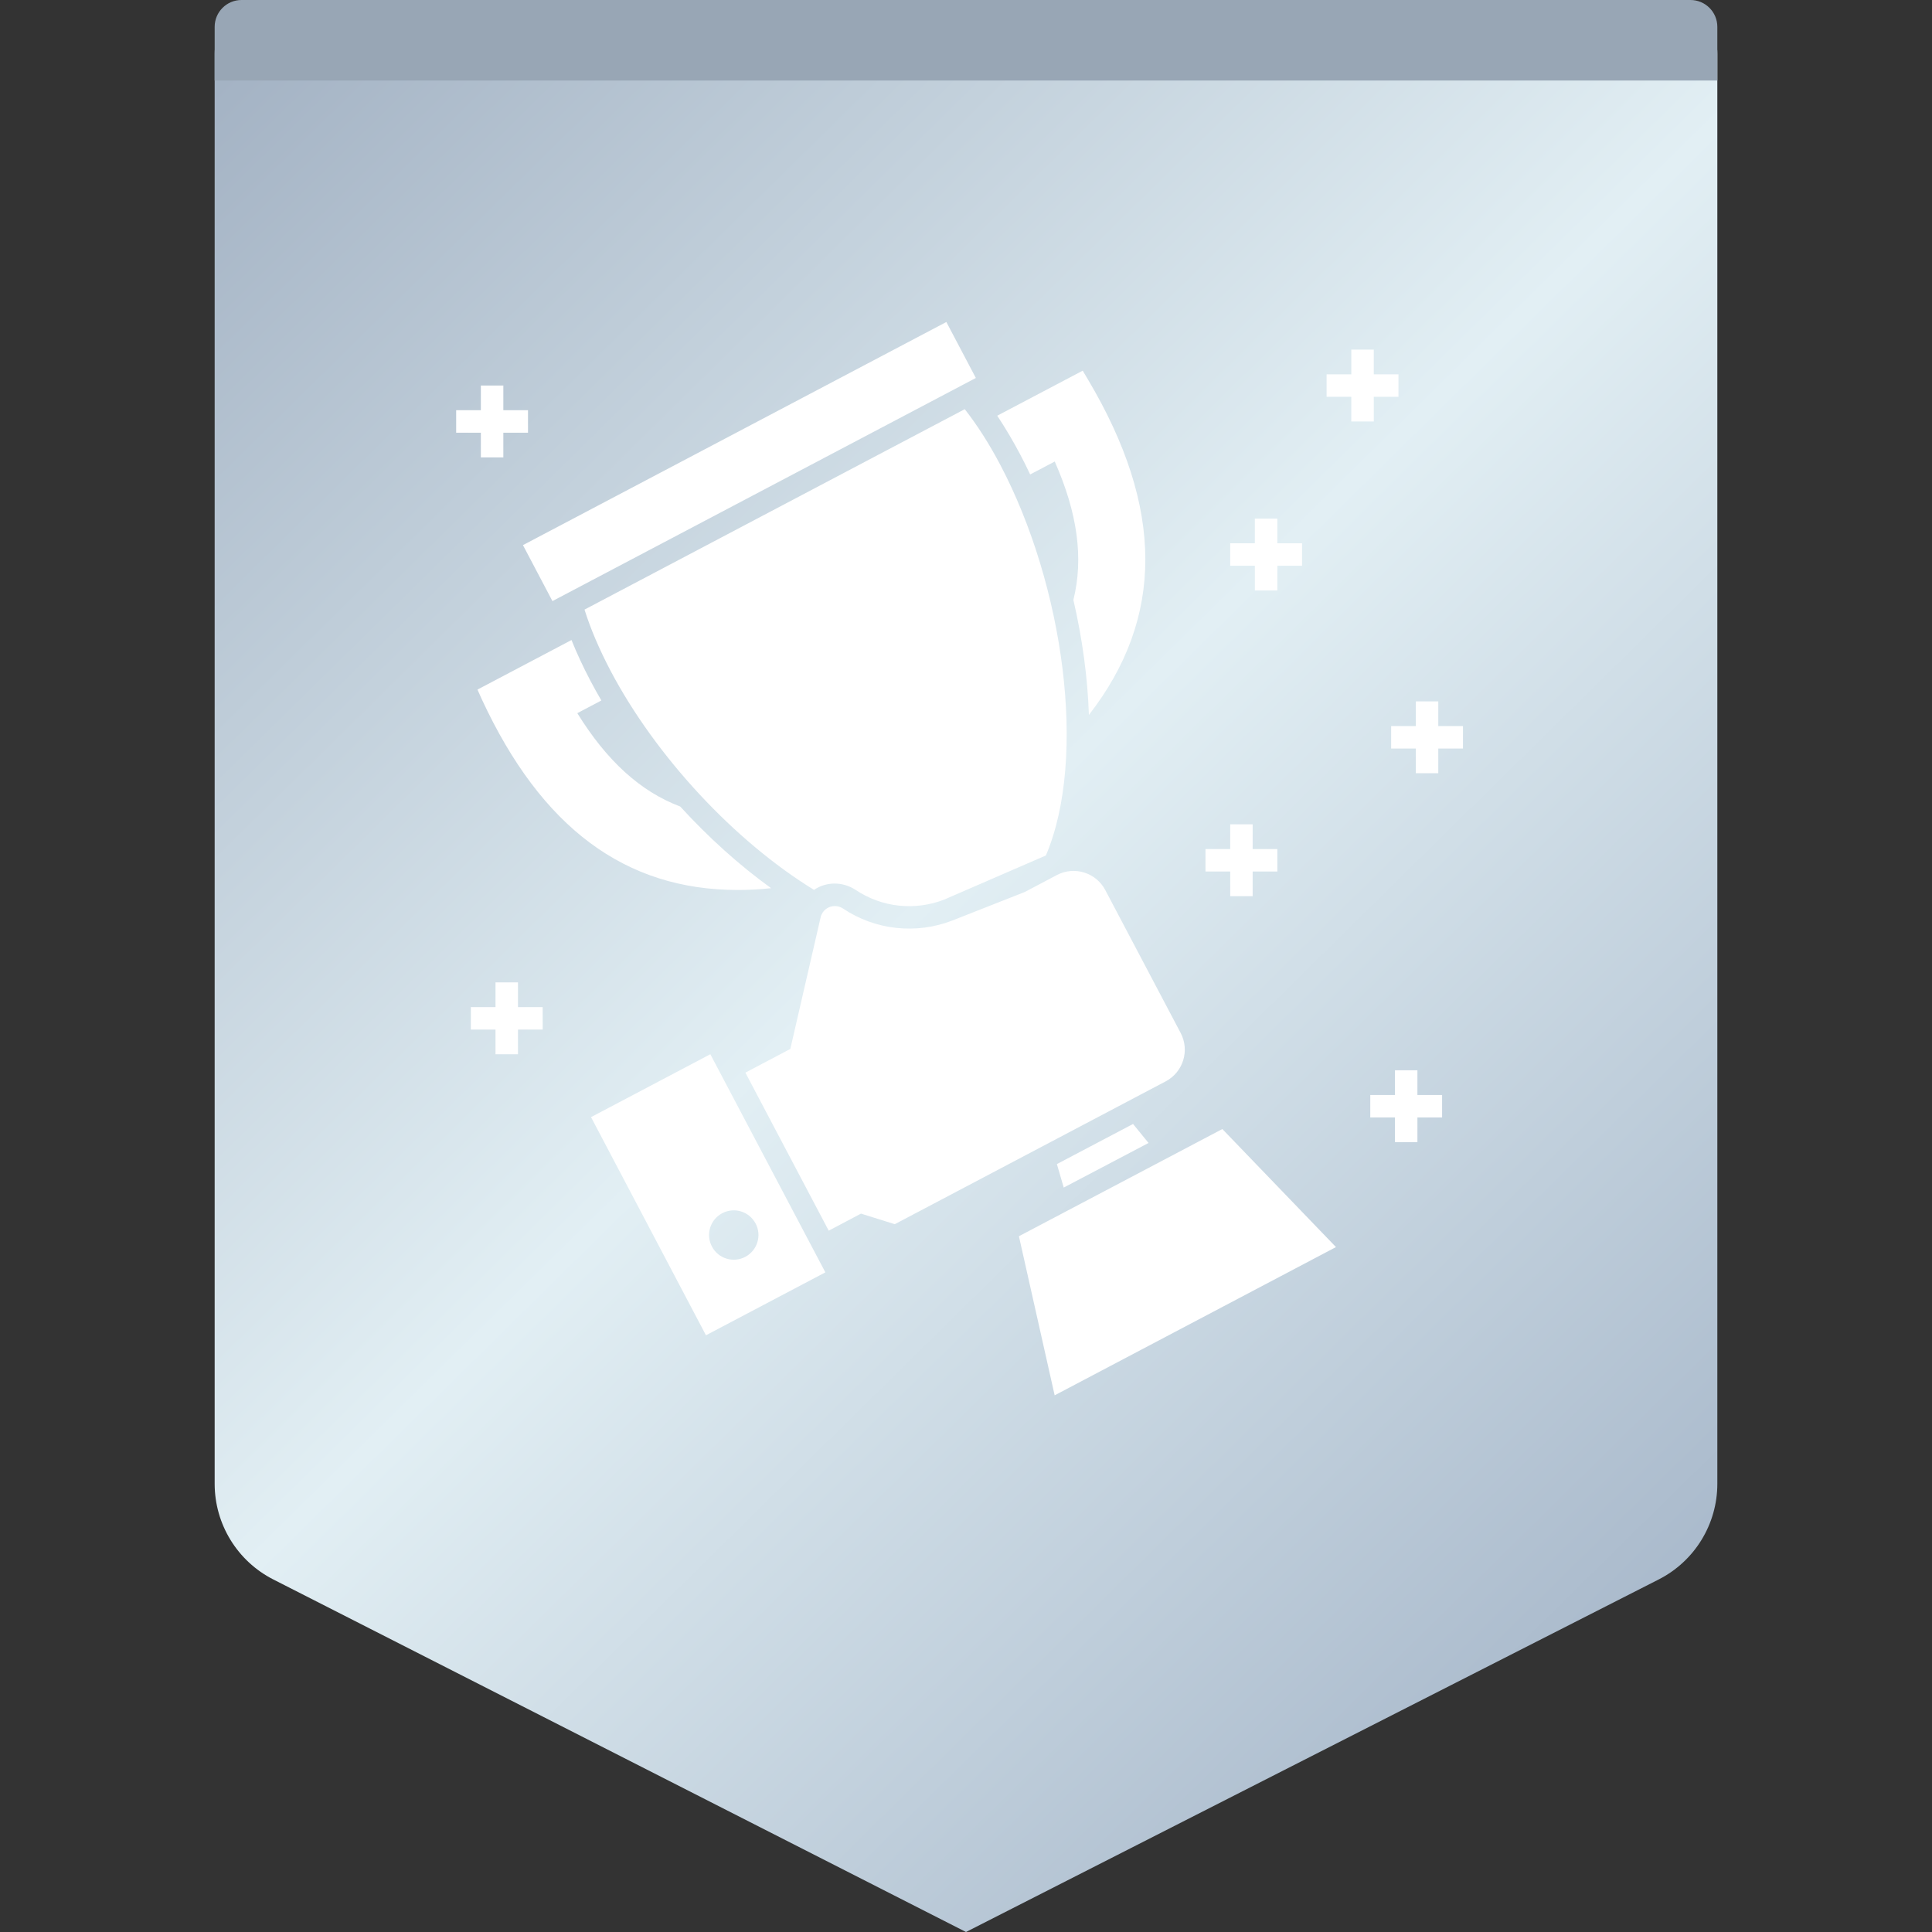
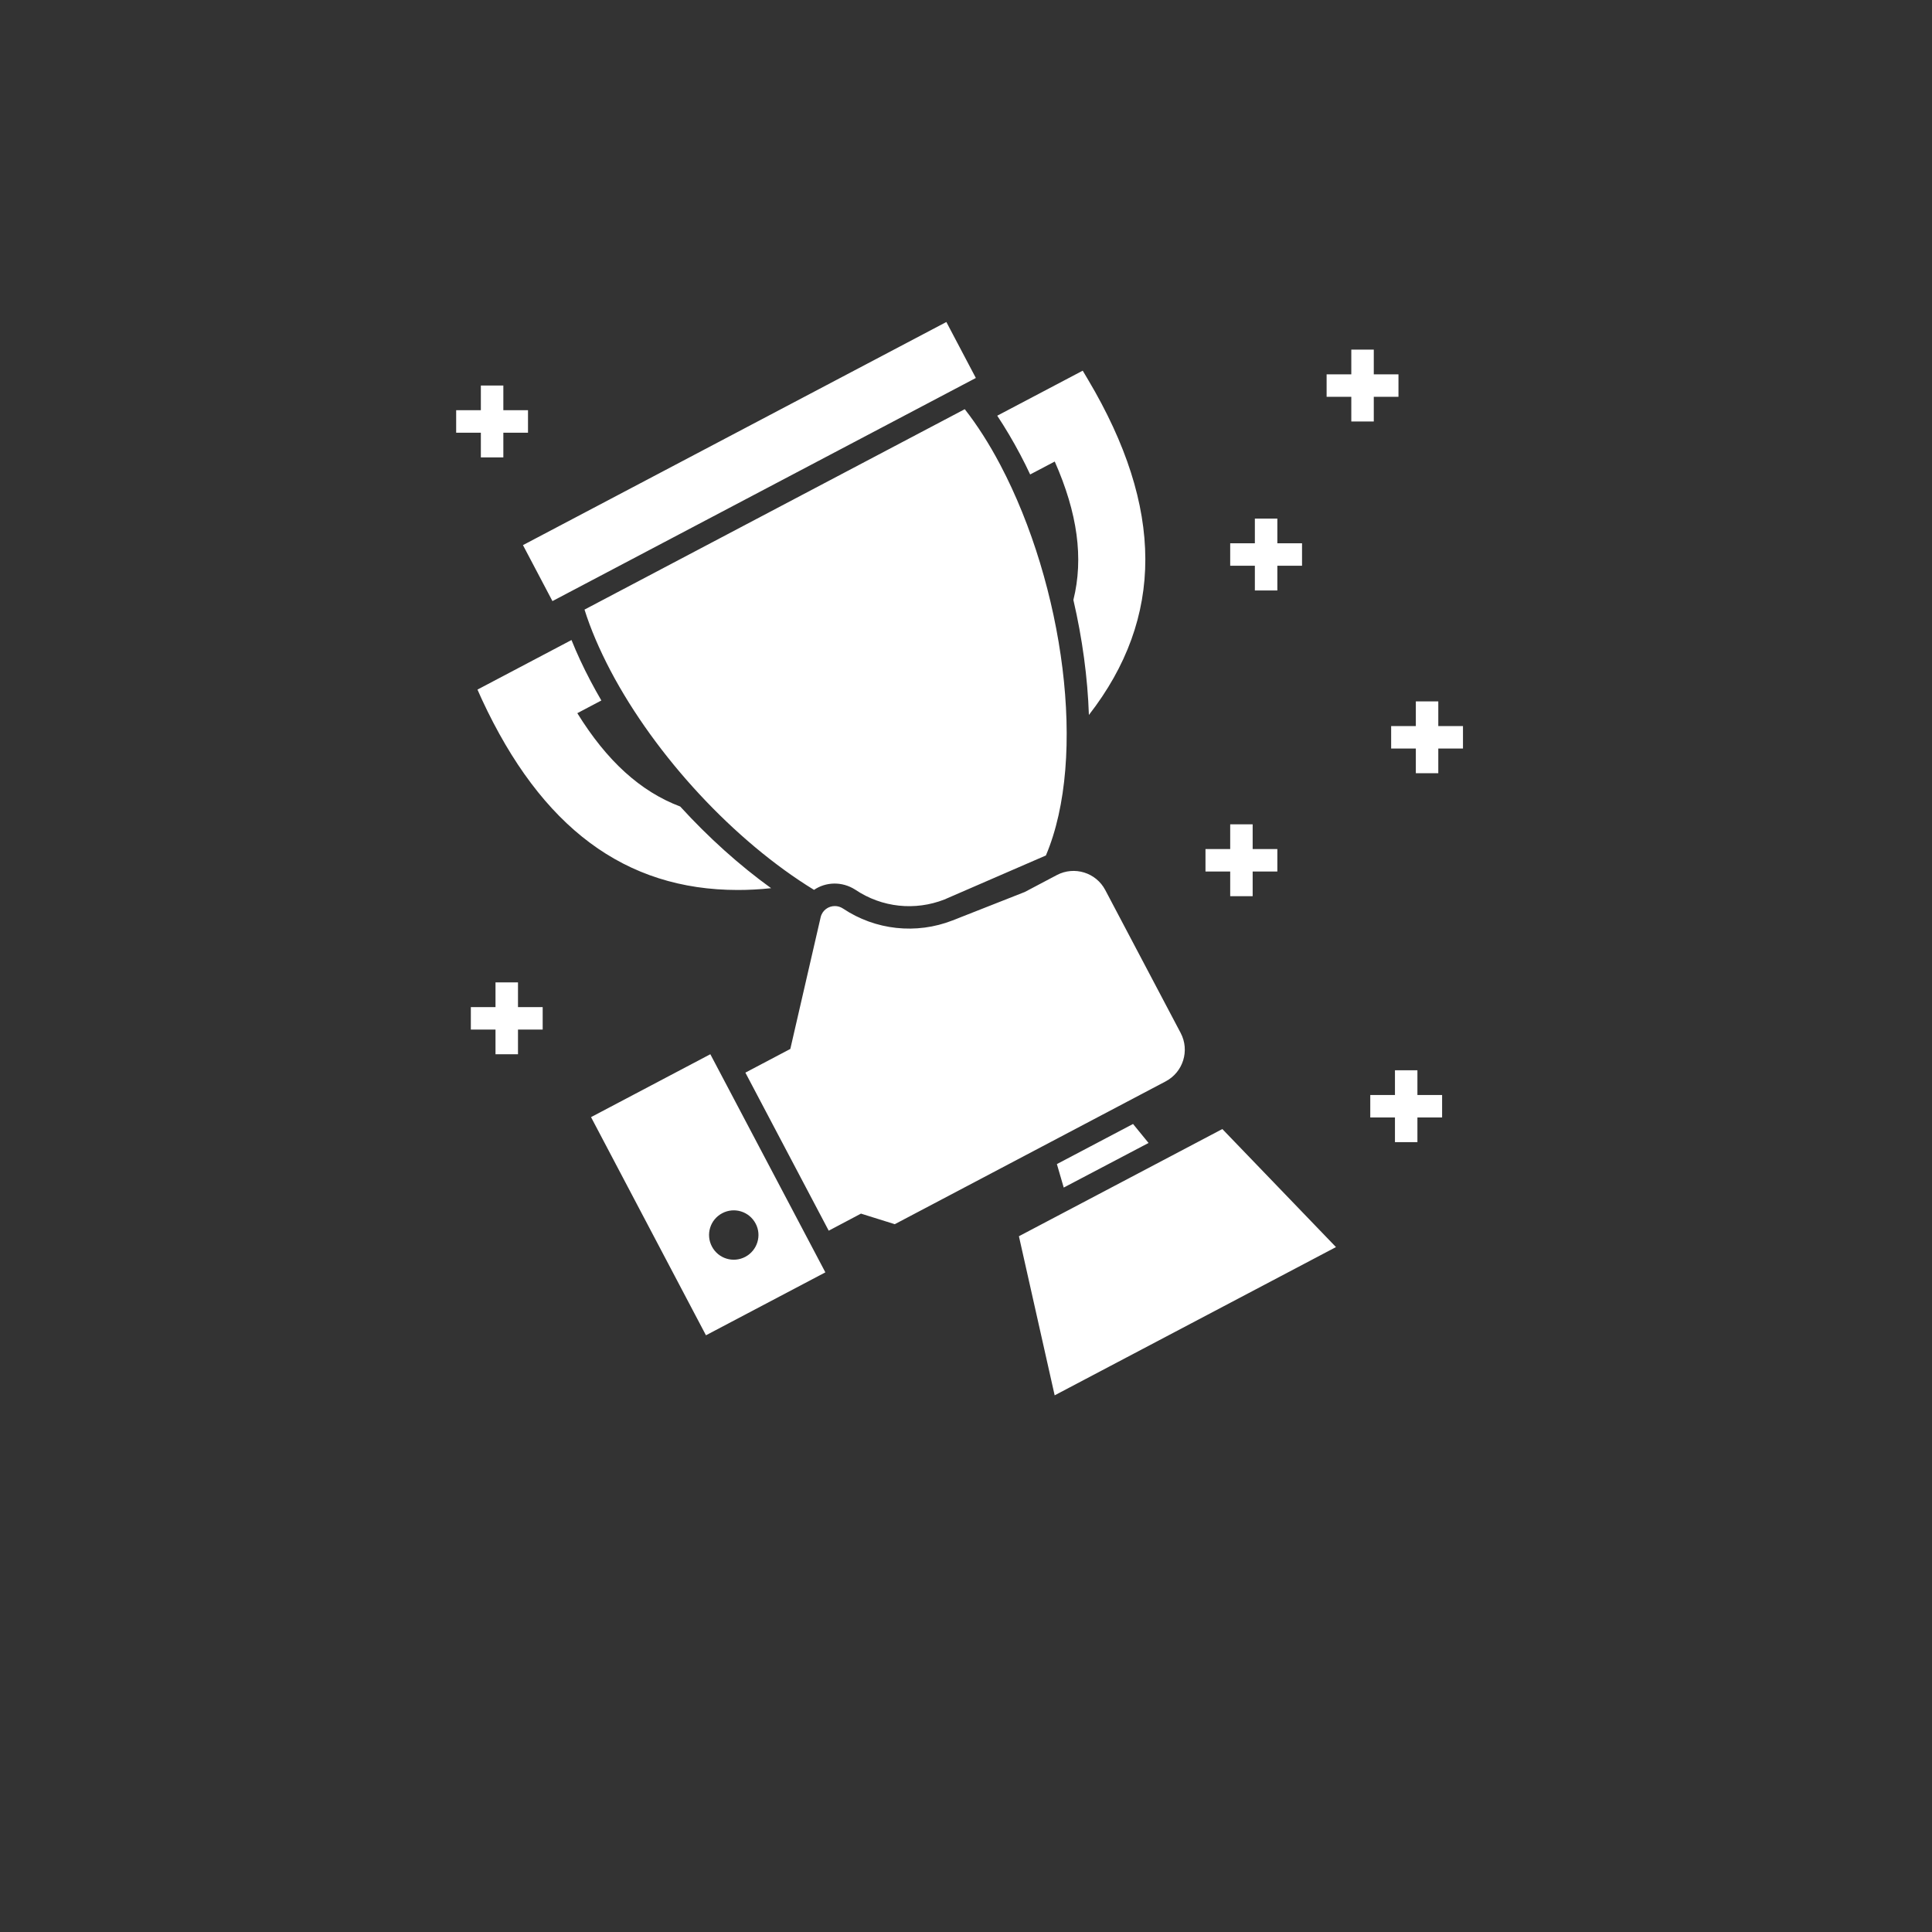
<svg xmlns="http://www.w3.org/2000/svg" width="72" height="72" viewBox="0 0 72 72" fill="none">
  <rect x="0" y="0" width="72" height="72" fill="#333333" stroke="none" />
-   <path fill-rule="evenodd" clip-rule="evenodd" d="M10 0H62C63.105 0 64 0.895 64 2V55.297C64 56.802 63.155 58.18 61.814 58.862L36 72L10.186 58.862C8.845 58.18 8 56.802 8 55.297V2C8 0.895 8.895 0 10 0Z" fill="url(#paint0_linear_168_15504)" />
-   <path fill-rule="evenodd" clip-rule="evenodd" d="M9 0H63C63.552 0 64 0.448 64 1V3H8V1C8 0.448 8.448 0 9 0Z" fill="#98A6B5" />
  <path d="M45.553 42.076L49.788 46.475L39.304 52L37.972 46.071L45.553 42.076ZM26.472 39.288L30.759 47.417L26.309 49.762L22.026 41.632L26.472 39.288ZM28.159 45.597C27.917 45.142 27.363 44.978 26.917 45.212C26.458 45.454 26.297 46.011 26.531 46.454C26.769 46.907 27.325 47.075 27.773 46.84C28.225 46.601 28.397 46.041 28.159 45.597ZM39.387 32.61C40.04 32.267 40.848 32.518 41.191 33.171L44 38.496C44.344 39.149 44.093 39.957 43.439 40.301L33.346 45.622L32.086 45.228L30.884 45.864L27.778 39.974L29.453 39.091L30.583 34.184C30.642 33.925 30.872 33.766 31.111 33.766C31.215 33.766 31.32 33.795 31.416 33.858C32.622 34.666 34.15 34.829 35.498 34.302L38.19 33.242L39.387 32.61ZM42.225 41.887L42.803 42.595L39.642 44.257L39.387 43.382L42.225 41.887ZM52.823 39.887V40.807H53.743V41.644H52.823V42.564H51.986V41.644H51.066V40.807H51.986V39.887H52.823ZM19.304 36.611V37.532H20.224V38.369H19.304V39.289H18.466V38.369H17.547V37.532H18.466V36.611H19.304ZM35.954 15.249C36.419 15.844 36.863 16.535 37.281 17.33C39.634 21.797 40.534 28.215 38.977 31.882C38.977 31.882 38.969 31.885 38.958 31.89L38.843 31.939C38.193 32.221 35.386 33.437 35.192 33.523C34.108 33.946 32.873 33.829 31.872 33.155C31.374 32.836 30.771 32.866 30.336 33.163C27.376 31.35 24.438 28.194 22.75 24.991C22.332 24.192 22.009 23.438 21.783 22.718L35.954 15.249ZM46.683 30.72V31.641H47.603V32.478H46.683V33.398H45.846V32.478H44.925V31.641H45.846V30.72H46.683ZM21.298 23.852C21.494 24.342 21.729 24.849 22.009 25.381C22.135 25.623 22.273 25.866 22.411 26.105L21.515 26.578C22.616 28.357 23.864 29.496 25.35 30.057C26.397 31.204 27.548 32.242 28.737 33.1C28.31 33.146 27.895 33.167 27.498 33.167C23.295 33.167 20.176 30.844 17.957 26.063L17.794 25.699L21.298 23.852ZM53.601 26.138V27.058H54.521V27.895H53.601V28.815H52.764V27.895H51.844V27.058H52.764V26.138H53.601ZM40.35 13.814L40.551 14.153C43.385 18.925 43.393 23.024 40.58 26.645C40.534 25.259 40.337 23.802 40.002 22.358C40.388 20.805 40.157 19.122 39.307 17.2L38.391 17.682C38.273 17.431 38.152 17.184 38.022 16.941C37.75 16.426 37.461 15.94 37.164 15.492L40.35 13.814ZM35.268 12L36.367 14.086L20.588 22.401L19.489 20.315L35.268 12ZM47.603 19.327V20.247H48.523V21.084H47.603V22.005H46.765V21.084H45.846V20.247H46.765V19.327H47.603ZM18.758 14.368V15.288H19.677V16.126H18.758V17.046H17.92V16.126H17V15.288H17.92V14.368H18.758ZM51.197 13.029V13.95H52.117V14.787H51.197V15.707H50.359V14.787H49.439V13.95H50.359V13.029H51.197Z" fill="white" />
  <defs>
    <linearGradient id="paint0_linear_168_15504" x1="1" y1="6.5" x2="64" y2="70.5" gradientUnits="userSpaceOnUse">
      <stop stop-color="#A0AFC1" />
      <stop offset="0.477" stop-color="#E2EFF4" />
      <stop offset="1" stop-color="#9CADC2" />
    </linearGradient>
  </defs>
</svg>